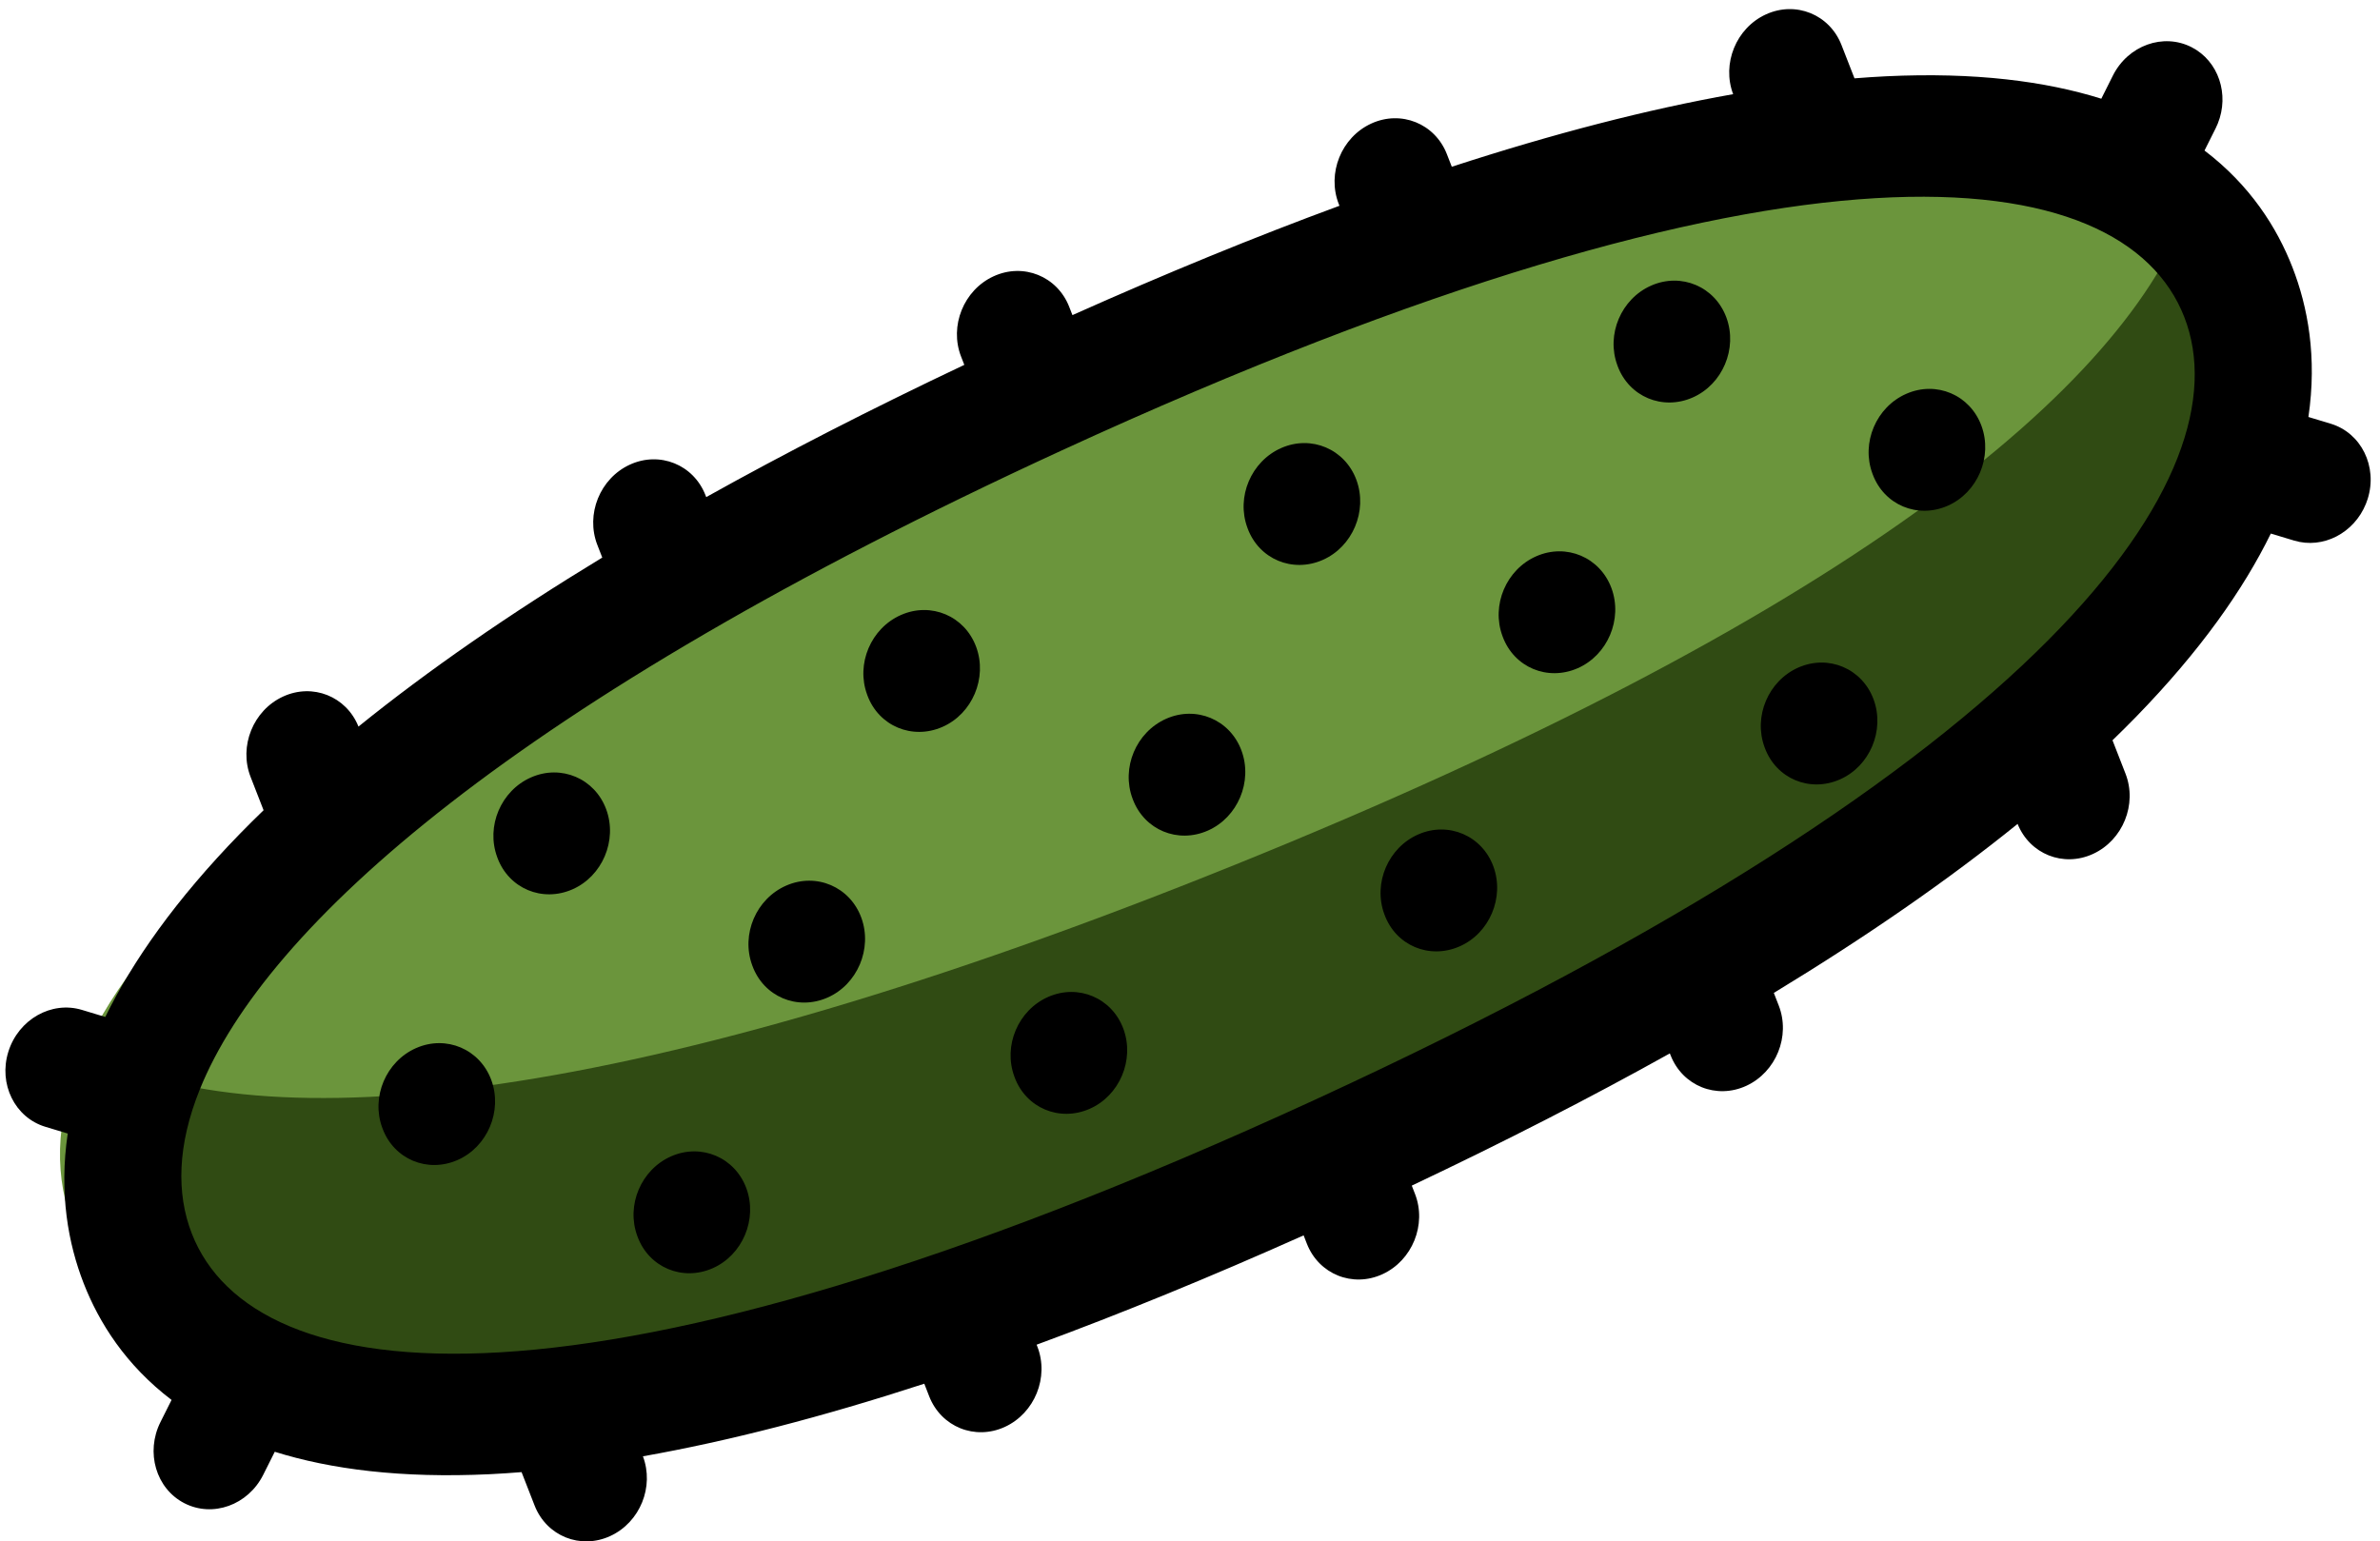
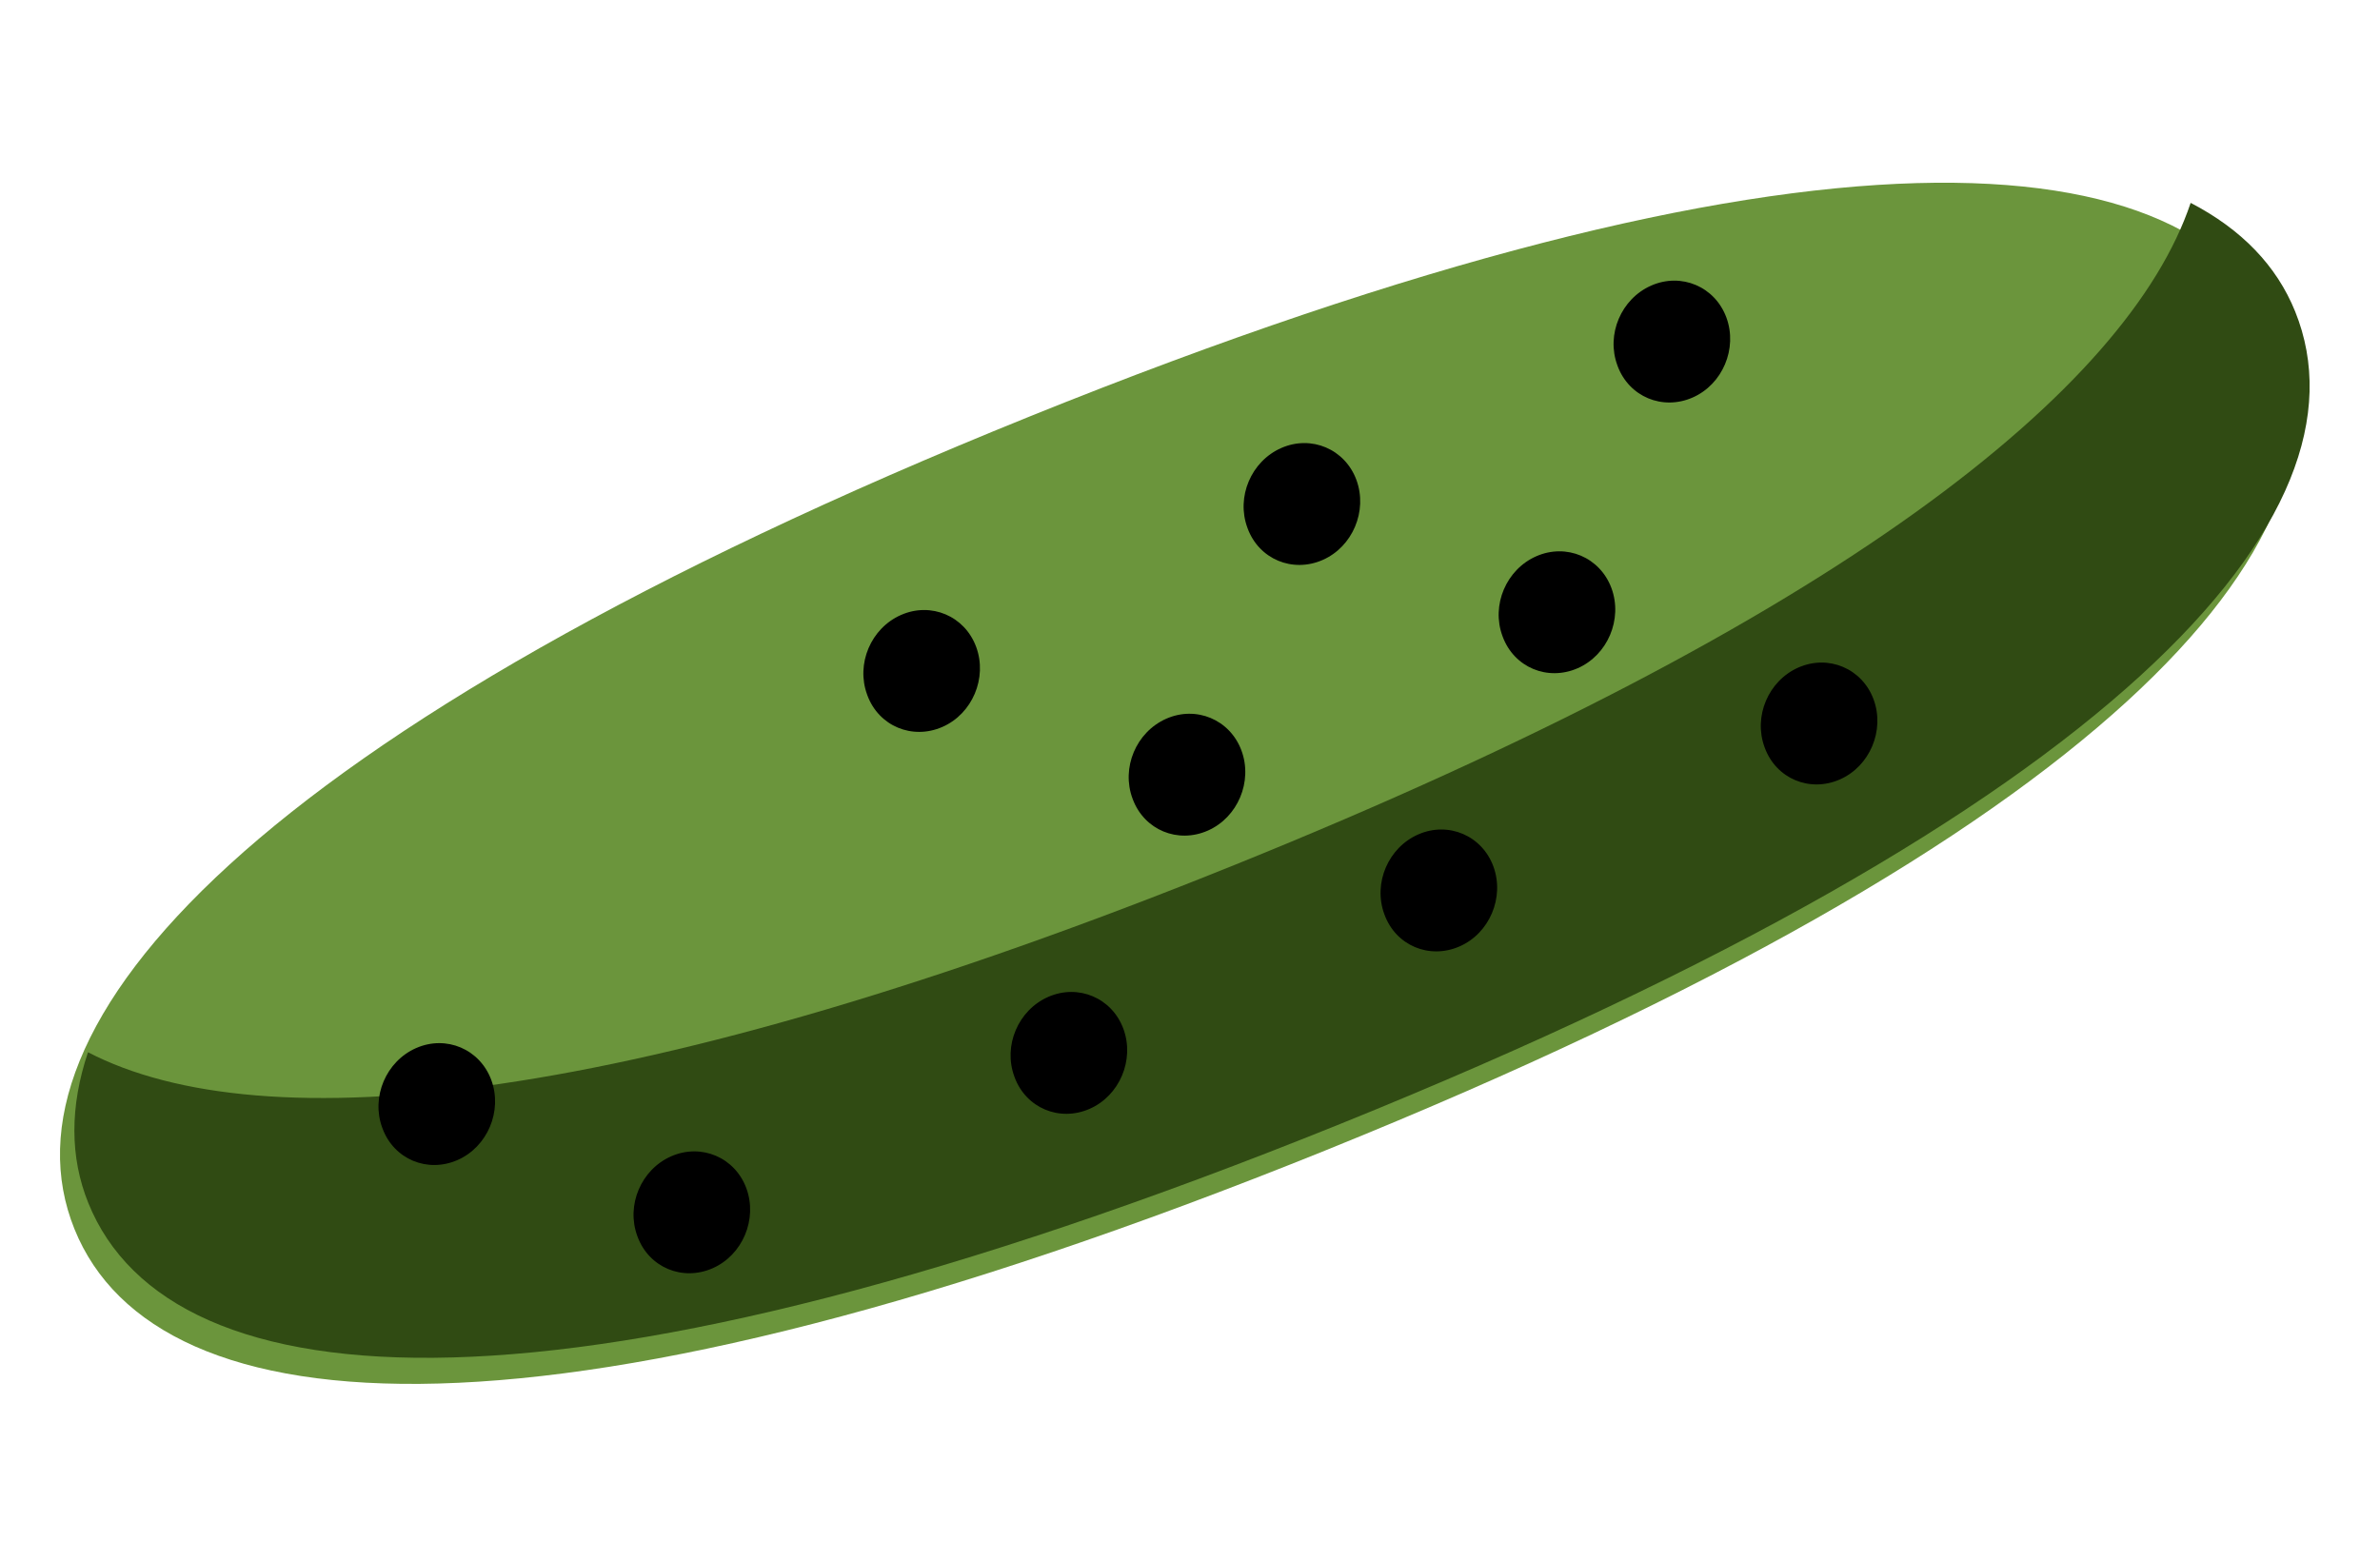
<svg xmlns="http://www.w3.org/2000/svg" width="159px" height="103px" viewBox="0 0 159 103" version="1.1">
  <title>Group 8</title>
  <desc>Created with Sketch.</desc>
  <g id="Page-1" stroke="none" stroke-width="1" fill="none" fill-rule="evenodd">
    <g id="Assests" transform="translate(-432, -3309)">
      <g id="Group-8" transform="translate(511.534, 3361.005) rotate(-22) translate(-511.534, -3361.005) translate(415.034, 3264.005)">
        <path d="M114.286,78.302 C153.96,117.975 162.137,142.89 151.812,153.214 C141.488,163.538 116.574,155.361 76.9,115.688 C37.226,76.014 29.05,51.1 39.374,40.776 C49.699,30.452 74.613,38.628 114.286,78.302 Z" id="Path" fill="#6B953C" transform="translate(95.593, 96.995) rotate(135) translate(-95.593, -96.995) " />
        <path d="M91.687,101.227 C60.968,70.508 49.192,48.678 50.207,35.578 C46.388,35.874 43.274,37.202 40.944,39.532 C30.62,49.855 38.796,74.77 78.47,114.444 C118.144,154.117 143.059,162.294 153.382,151.97 C155.713,149.64 157.04,146.526 157.336,142.707 C144.235,143.721 122.406,131.946 91.687,101.227 Z" id="Path" fill="#304B13" transform="translate(97.103, 95.811) rotate(-45) translate(-97.103, -95.811) " />
-         <path d="M160.565,144.074 L162.215,144.207 C162.334,144.217 162.452,144.221 162.569,144.221 C164.672,144.221 166.46,142.704 166.643,140.694 C166.836,138.572 165.166,136.705 162.913,136.522 L161.193,136.384 C160.879,132.485 159.685,127.895 157.197,122.493 C156.907,121.863 156.597,121.227 156.278,120.586 L158.017,118.947 C159.616,117.441 159.616,114.999 158.017,113.493 C156.429,111.997 153.862,111.989 152.261,113.466 C149.182,108.548 145.331,103.338 140.723,97.855 L141.38,97.236 C142.978,95.73 142.978,93.288 141.38,91.782 C139.78,90.276 137.189,90.277 135.59,91.782 L135.493,91.874 C131.467,87.434 126.978,82.83 122.038,78.071 L122.467,77.666 C124.066,76.16 124.066,73.719 122.467,72.213 C120.869,70.707 118.277,70.707 116.679,72.213 L116.249,72.618 C111.198,67.963 106.311,63.735 101.598,59.942 L101.695,59.85 C103.294,58.344 103.294,55.902 101.695,54.397 C100.097,52.891 97.505,52.891 95.907,54.397 L95.25,55.016 C89.429,50.675 83.899,47.046 78.678,44.145 C80.246,42.637 80.238,40.218 78.649,38.722 C77.05,37.216 74.458,37.216 72.86,38.722 L71.12,40.361 C70.44,40.06 69.764,39.768 69.096,39.495 C63.362,37.151 58.49,36.026 54.351,35.73 L54.204,34.109 C54.011,31.988 52.029,30.416 49.776,30.596 C47.524,30.778 45.854,32.646 46.047,34.768 L46.189,36.322 C42.258,37.275 39.376,39.111 37.31,41.058 C35.244,43.005 33.294,45.719 32.283,49.422 L30.633,49.289 C28.381,49.108 26.398,50.68 26.205,52.802 C26.012,54.924 27.682,56.792 29.934,56.974 L31.654,57.113 C31.969,61.011 33.163,65.601 35.651,71.004 C35.941,71.633 36.25,72.27 36.57,72.91 L34.83,74.55 C33.231,76.056 33.231,78.497 34.83,80.003 C35.629,80.756 36.677,81.133 37.724,81.133 C38.758,81.133 39.791,80.764 40.587,80.031 C43.665,84.949 47.517,90.159 52.126,95.642 L51.468,96.261 C49.87,97.767 49.87,100.209 51.468,101.715 C52.268,102.467 53.315,102.844 54.363,102.844 C55.41,102.844 56.458,102.468 57.257,101.715 L57.354,101.623 C61.381,106.063 65.869,110.667 70.81,115.426 L70.38,115.83 C68.781,117.336 68.781,119.778 70.38,121.284 C71.179,122.037 72.227,122.413 73.274,122.413 C74.322,122.413 75.37,122.037 76.169,121.284 L76.598,120.879 C81.65,125.533 86.536,129.762 91.249,133.555 L91.152,133.647 C89.553,135.153 89.553,137.595 91.152,139.101 C91.951,139.853 92.999,140.23 94.047,140.23 C95.095,140.23 96.142,139.854 96.941,139.101 L97.598,138.482 C103.418,142.823 108.948,146.452 114.169,149.352 C112.601,150.86 112.609,153.28 114.198,154.775 C114.997,155.528 116.045,155.905 117.092,155.905 C118.139,155.905 119.187,155.529 119.986,154.775 L121.726,153.136 C122.406,153.437 123.082,153.729 123.75,154.002 C129.485,156.346 134.358,157.473 138.495,157.769 L138.643,159.388 C138.825,161.398 140.613,162.915 142.716,162.915 C142.833,162.915 142.952,162.911 143.071,162.901 C145.323,162.719 146.993,160.851 146.799,158.729 L146.658,157.179 C150.59,156.226 153.47,154.386 155.536,152.439 C157.604,150.491 159.554,147.777 160.565,144.074 Z M149.749,146.984 C141.556,154.704 118.792,149.752 79.476,112.714 C40.16,75.675 34.906,54.23 43.099,46.511 C45.187,44.544 48.22,43.4 52.235,43.4 C63.97,43.4 84.076,53.183 113.372,80.781 C152.688,117.821 157.942,139.266 149.749,146.984 Z" id="Shape" fill="#000000" fill-rule="nonzero" transform="translate(96.424, 96.749) rotate(-46) translate(-96.424, -96.749) " />
        <g id="Group-7" transform="translate(96.481, 96.726) rotate(-45) translate(-96.481, -96.726) translate(52.481, 55.226)" fill="#000000">
          <path d="M41.055,38.675 L41.022,38.707 C39.43,40.218 39.456,42.645 41.062,44.145 C41.856,44.887 42.895,45.256 43.936,45.256 C44.999,45.256 46.063,44.871 46.867,44.107 C48.459,42.596 48.449,40.154 46.844,38.654 C45.24,37.154 42.648,37.163 41.055,38.675 Z" id="Path" />
-           <path d="M80.364,75.685 L80.33,75.717 C78.732,77.223 78.748,79.649 80.347,81.155 C81.142,81.904 82.187,82.277 83.233,82.277 C84.291,82.277 85.349,81.896 86.152,81.139 C87.751,79.633 87.751,77.191 86.152,75.686 C84.554,74.179 81.962,74.179 80.364,75.685 Z" id="Path" />
          <path d="M1.224,1.129 L1.191,1.161 C-0.408,2.667 -0.391,5.093 1.207,6.599 C2.002,7.348 3.048,7.721 4.094,7.721 C5.151,7.721 6.209,7.34 7.013,6.583 C8.611,5.077 8.611,2.635 7.013,1.13 C5.415,-0.377 2.823,-0.377 1.224,1.129 Z" id="Path" />
-           <path d="M20.884,19.629 L20.851,19.66 C19.246,21.16 19.252,23.587 20.844,25.098 C21.64,25.855 22.691,26.231 23.742,26.231 C24.794,26.231 25.848,25.855 26.65,25.105 C28.255,23.605 28.265,21.163 26.673,19.652 C25.08,18.139 22.489,18.129 20.884,19.629 Z" id="Path" />
-           <path d="M23.742,7.72 C24.799,7.72 25.858,7.34 26.661,6.583 C28.26,5.077 28.26,2.635 26.661,1.13 C25.063,-0.377 22.471,-0.377 20.873,1.13 L20.839,1.161 C19.241,2.667 19.257,5.093 20.856,6.599 C21.651,7.347 22.696,7.72 23.742,7.72 Z" id="Path" />
          <path d="M1.224,19.64 L1.191,19.671 C-0.408,21.177 -0.391,23.603 1.207,25.109 C2.002,25.858 3.048,26.231 4.094,26.231 C5.151,26.231 6.209,25.851 7.013,25.094 C8.611,23.588 8.611,21.146 7.013,19.64 C5.415,18.134 2.823,18.134 1.224,19.64 Z" id="Path" />
          <path d="M83.233,63.766 C84.291,63.766 85.349,63.385 86.152,62.628 C87.751,61.122 87.751,58.681 86.152,57.175 C84.554,55.669 81.962,55.669 80.364,57.175 L80.33,57.206 C78.732,58.712 78.748,61.138 80.347,62.644 C81.142,63.393 82.187,63.766 83.233,63.766 Z" id="Path" />
          <path d="M60.715,76.2 L60.682,76.231 C59.083,77.737 59.1,80.163 60.698,81.669 C61.493,82.418 62.539,82.791 63.585,82.791 C64.642,82.791 65.7,82.41 66.504,81.653 C68.102,80.147 68.102,77.706 66.504,76.2 C64.905,74.694 62.313,74.694 60.715,76.2 Z" id="Path" />
          <path d="M43.39,26.231 C44.447,26.231 45.506,25.85 46.309,25.093 C47.908,23.587 47.908,21.145 46.309,19.64 C44.711,18.134 42.119,18.134 40.521,19.64 L40.487,19.671 C38.889,21.177 38.906,23.603 40.504,25.109 C41.298,25.858 42.344,26.231 43.39,26.231 Z" id="Path" />
          <path d="M20.873,38.665 L20.839,38.696 C19.241,40.202 19.257,42.628 20.856,44.134 C21.651,44.883 22.696,45.256 23.742,45.256 C24.799,45.256 25.858,44.875 26.661,44.118 C28.26,42.612 28.26,40.171 26.661,38.665 C25.063,37.158 22.471,37.158 20.873,38.665 Z" id="Path" />
          <path d="M60.682,38.695 C59.083,40.201 59.1,42.627 60.698,44.133 C61.493,44.883 62.539,45.255 63.585,45.255 C64.642,45.255 65.7,44.875 66.504,44.118 C68.102,42.612 68.102,40.17 66.504,38.665 C64.905,37.159 62.313,37.159 60.715,38.665 L60.682,38.695 Z" id="Path" />
          <path d="M40.532,57.164 L40.499,57.195 C38.894,58.695 38.9,61.122 40.493,62.633 C41.288,63.39 42.339,63.766 43.391,63.766 C44.442,63.766 45.496,63.39 46.298,62.64 C47.903,61.14 47.914,58.698 46.322,57.187 C44.729,55.674 42.138,55.664 40.532,57.164 Z" id="Path" />
          <path d="M60.715,57.175 L60.682,57.206 C59.083,58.712 59.1,61.138 60.698,62.644 C61.493,63.393 62.539,63.766 63.585,63.766 C64.642,63.766 65.7,63.386 66.504,62.629 C68.102,61.123 68.102,58.681 66.504,57.175 C64.906,55.669 62.314,55.669 60.715,57.175 Z" id="Path" />
        </g>
      </g>
    </g>
  </g>
</svg>